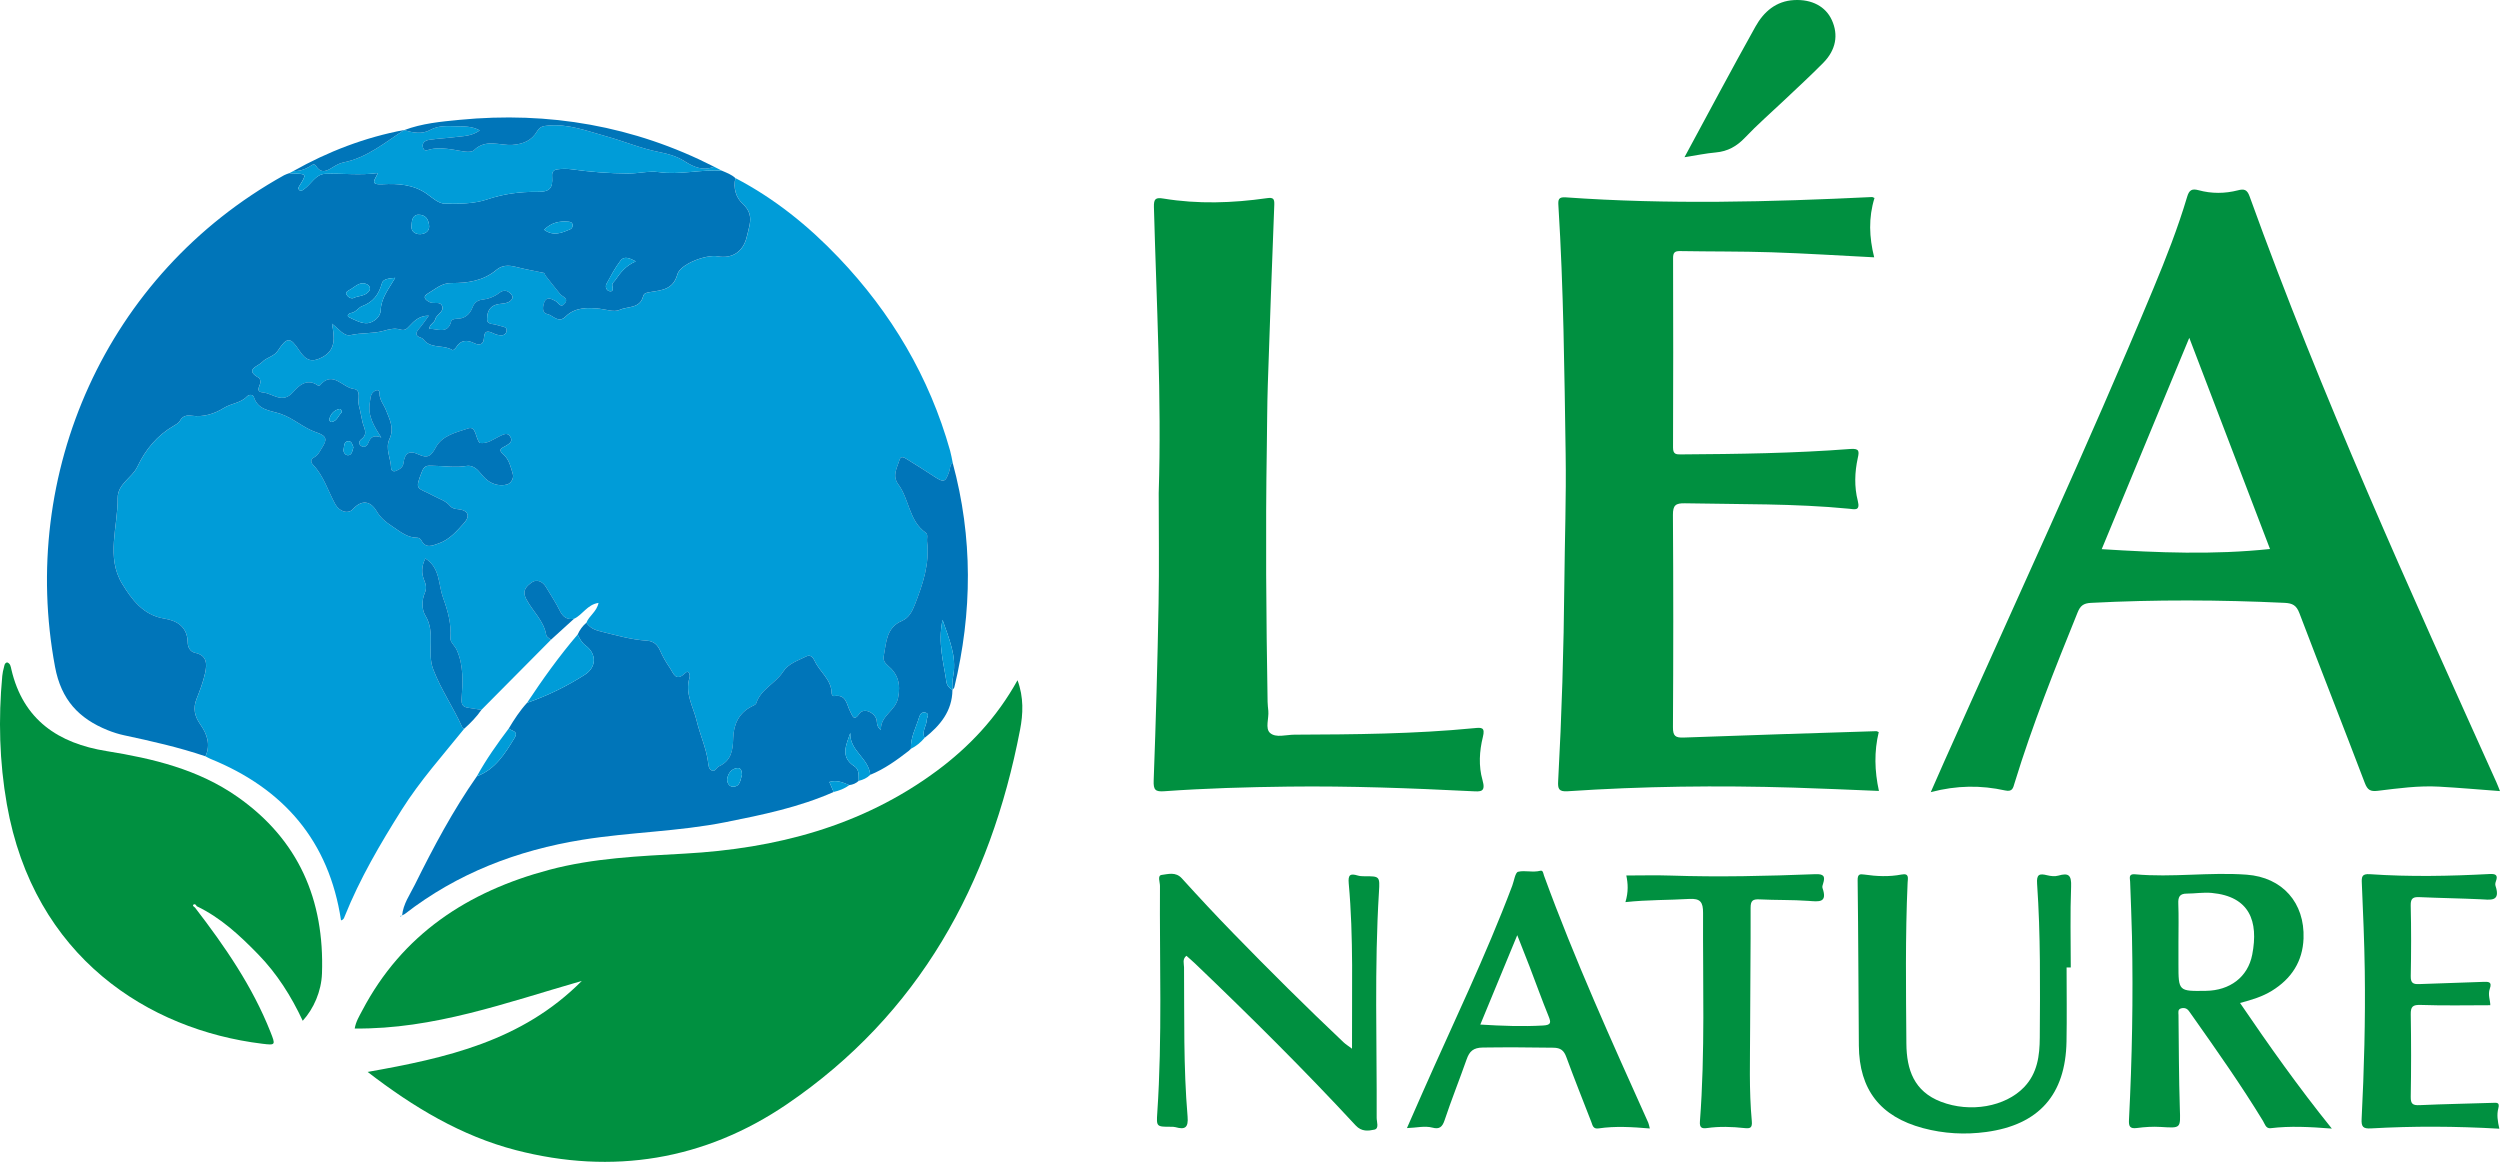
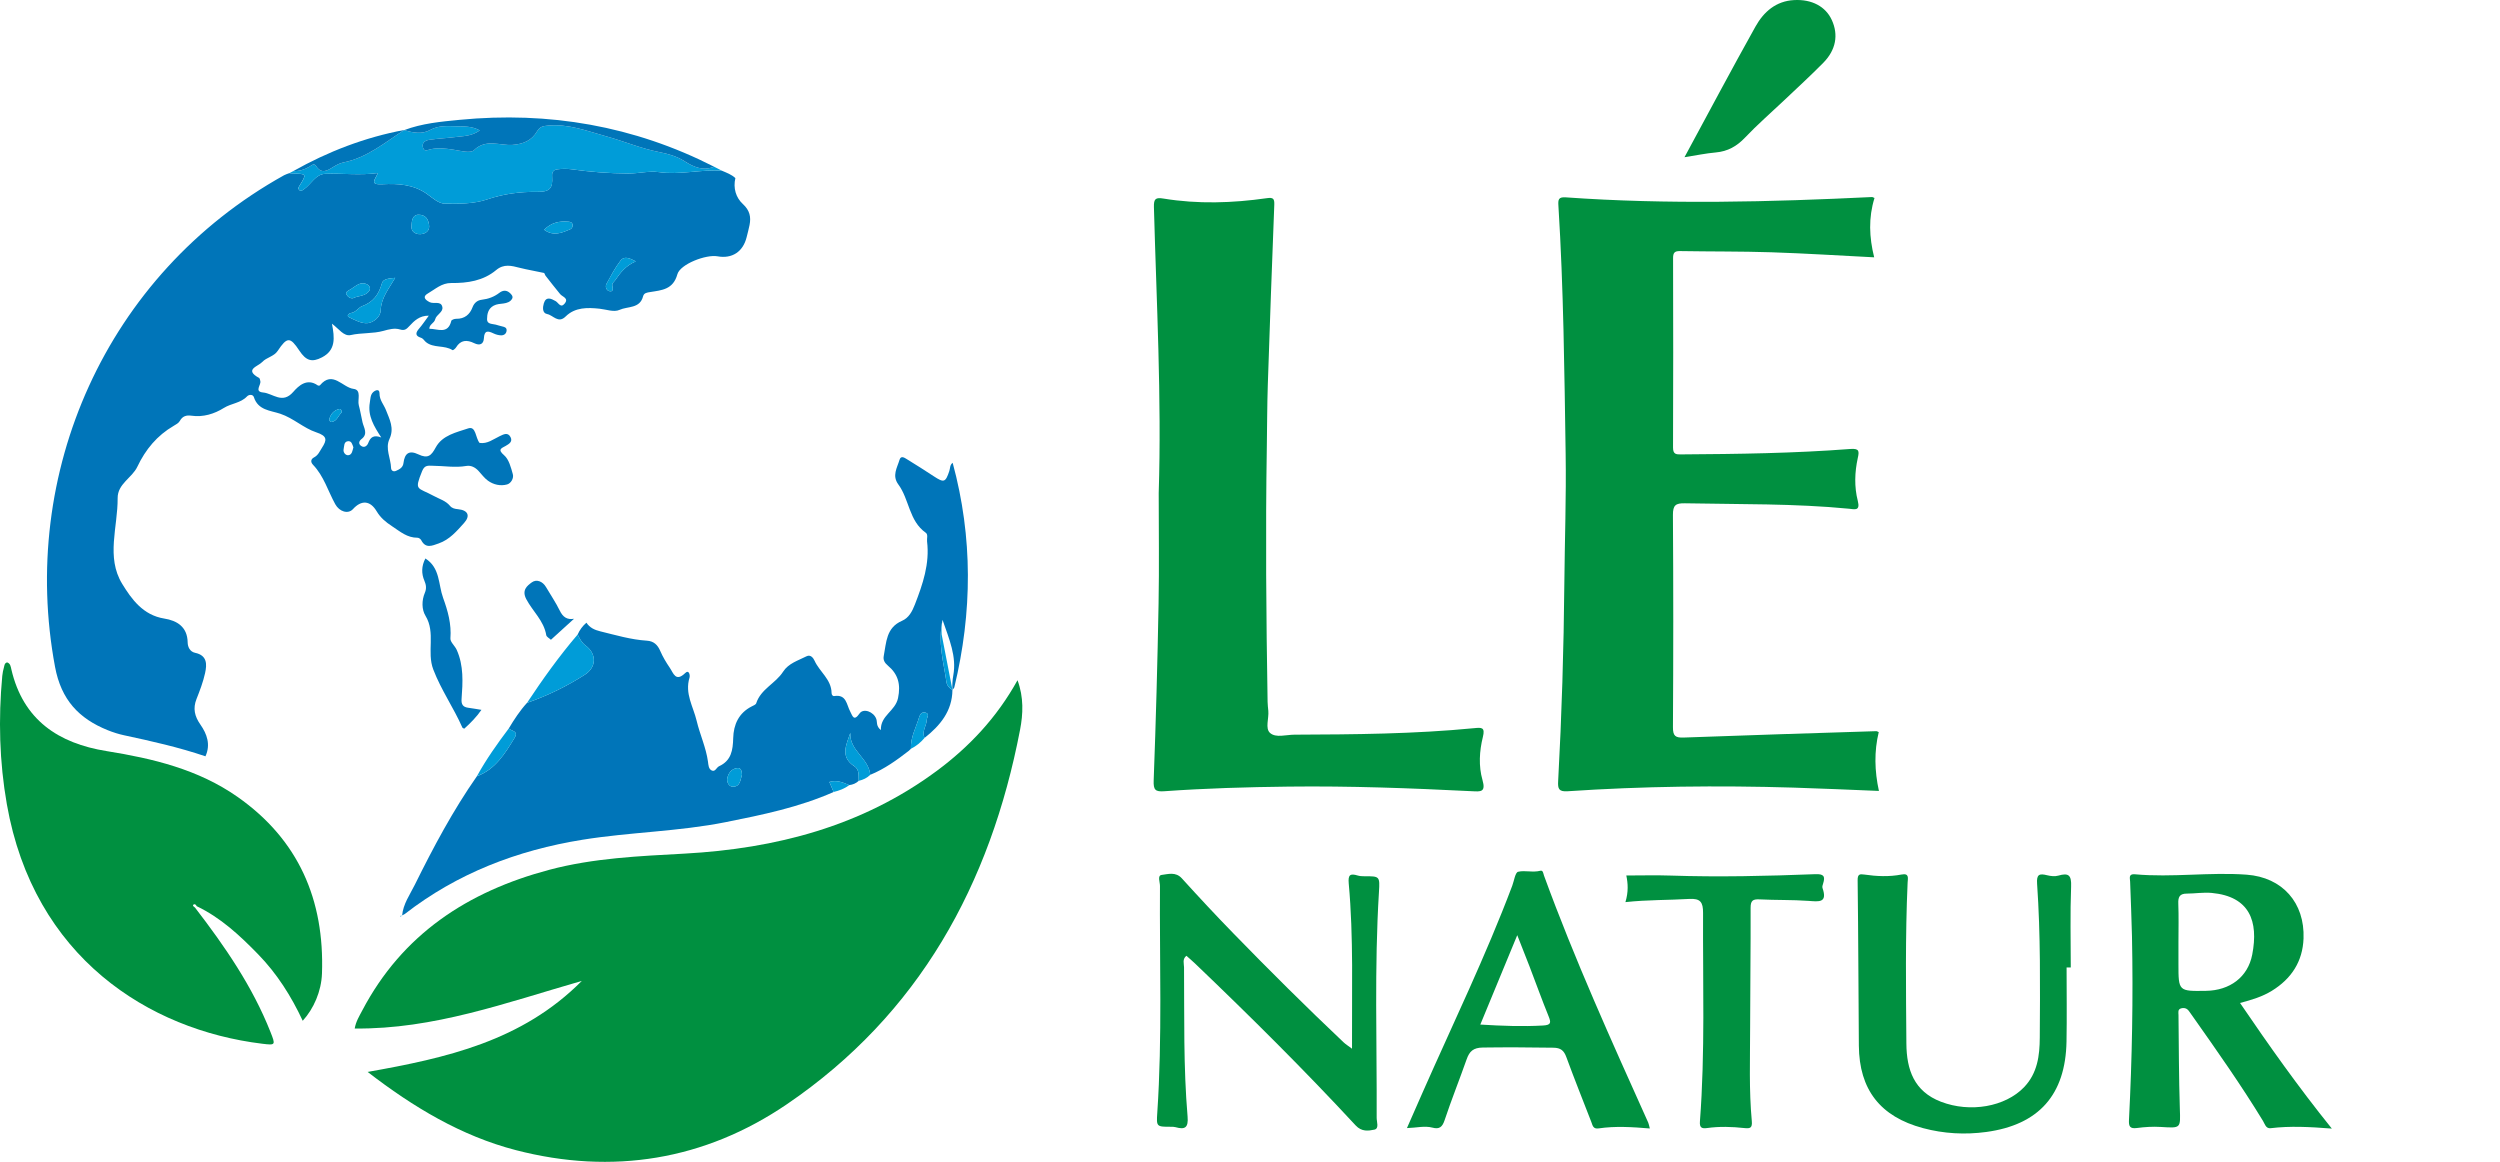
<svg xmlns="http://www.w3.org/2000/svg" version="1.1" id="Layer_1" x="0px" y="0px" width="531.103px" height="246.826px" viewBox="0 0 531.103 246.826" enable-background="new 0 0 531.103 246.826" xml:space="preserve">
  <g>
-     <path fill-rule="evenodd" clip-rule="evenodd" fill="#009CD8" d="M124.583,132.285c0.558-1.479,2.186-2.313,2.572-4.208   c-2.416,0.357-3.386,2.549-5.211,3.379c-1.492,0.257-2.364-0.379-3.029-1.737c-0.847-1.729-1.943-3.334-2.919-5   c-0.721-1.229-2.015-1.72-3.003-1.008c-0.995,0.717-2.201,1.654-1.186,3.583c1.355,2.575,3.738,4.582,4.24,7.637   c0.061,0.372,0.649,0.659,0.994,0.985c-4.922,4.962-9.845,9.924-14.767,14.887c-0.948-0.151-1.894-0.321-2.845-0.451   c-1.101-0.149-1.455-0.745-1.374-1.838c0.262-3.539,0.477-7.092-1.03-10.452c-0.385-0.857-1.401-1.674-1.339-2.447   c0.24-3.044-0.544-5.835-1.557-8.615c-1.035-2.843-0.599-6.357-3.761-8.357c-0.848,1.626-0.863,3.218-0.206,4.739   c0.386,0.894,0.465,1.685,0.101,2.533c-0.714,1.664-0.672,3.6,0.124,4.902c2.217,3.63,0.225,7.667,1.663,11.422   c1.664,4.343,4.316,8.114,6.17,12.314c0.053,0.121,0.265,0.171,0.403,0.254c-4.552,5.649-9.405,11.058-13.289,17.23   c-4.562,7.249-8.885,14.613-12.087,22.584c-0.145,0.36-0.234,0.783-0.799,0.898c-2.542-16.846-12.169-27.978-27.728-34.301   c-0.367-0.149-0.708-0.36-1.063-0.542c1.138-2.49,0.328-4.741-1.082-6.756c-1.218-1.741-1.617-3.407-0.819-5.417   c0.711-1.792,1.405-3.617,1.819-5.491c0.411-1.861,0.485-3.775-2.117-4.323c-1.107-0.233-1.568-1.26-1.582-2.213   c-0.049-3.32-2.302-4.64-4.959-5.062c-4.531-0.719-6.973-4.149-8.952-7.381c-3.466-5.66-0.914-12.093-0.963-18.195   c-0.025-3.055,3.055-4.292,4.187-6.684c1.732-3.66,4.196-6.638,7.729-8.689c0.479-0.278,1.049-0.589,1.295-1.039   c0.569-1.039,1.417-1.261,2.443-1.113c2.527,0.365,4.88-0.378,6.915-1.647c1.579-0.984,3.569-1.026,4.91-2.443   c0.434-0.458,1.27-0.455,1.458,0.139c0.886,2.807,3.513,2.836,5.619,3.542c2.78,0.932,4.956,3.052,7.616,3.936   c2.417,0.802,2.309,1.624,1.22,3.317c-0.477,0.742-0.79,1.557-1.658,2.009c-0.691,0.36-0.814,0.968-0.218,1.589   c2.285,2.384,3.17,5.562,4.714,8.365c0.875,1.587,2.73,2.171,3.766,1.033c1.786-1.963,3.651-1.837,5.013,0.445   c0.836,1.401,1.896,2.286,3.307,3.215c1.74,1.146,3.189,2.445,5.396,2.429c0.265-0.002,0.651,0.27,0.779,0.519   c0.955,1.844,2.301,1.181,3.701,0.694c2.322-0.808,3.851-2.625,5.391-4.333c1.409-1.563,0.833-2.734-1.253-2.939   c-0.682-0.067-1.283-0.18-1.723-0.711c-0.907-1.095-2.223-1.441-3.406-2.085c-3.551-1.933-4.239-1.02-2.514-5.312   c0.542-1.349,1.351-1.126,2.266-1.121c2.372,0.014,4.732,0.454,7.121,0.038c0.985-0.171,1.887,0.297,2.589,1.056   c0.653,0.707,1.233,1.521,2,2.073c1.197,0.864,2.676,1.187,4.071,0.8c0.832-0.23,1.454-1.323,1.219-2.17   c-0.398-1.433-0.83-3.158-1.862-4.042c-1.479-1.267-0.508-1.488,0.351-1.982c0.741-0.426,1.519-0.904,1.023-1.858   c-0.576-1.109-1.479-0.592-2.3-0.206c-1.37,0.644-2.607,1.691-4.279,1.436l0.001,0.001c-0.886-1.032-0.735-3.662-2.419-3.087   c-2.474,0.844-5.475,1.43-6.895,4.043c-0.931,1.712-1.629,2.461-3.683,1.479c-1.985-0.95-2.92-0.219-3.172,1.847   c-0.116,0.949-0.829,1.321-1.578,1.652c-0.602,0.267-1.039-0.092-1.053-0.595c-0.061-2.07-1.292-4.152-0.344-6.175   c1.074-2.296,0.013-4.189-0.748-6.153c-0.455-1.172-1.378-2.099-1.365-3.532c0.01-1.058-0.889-0.682-1.339-0.272   c-0.629,0.571-0.584,1.439-0.722,2.24c-0.483,2.813,0.9,5.035,2.432,7.392c-1.588-0.595-2.295-0.08-2.774,1.193   c-0.2,0.531-0.807,1.144-1.549,0.571c-0.615-0.476-0.357-1.056,0.131-1.426c1.46-1.105,0.469-2.435,0.213-3.549   c-0.281-1.228-0.483-2.501-0.796-3.644c-0.314-1.145,0.642-3.253-1.107-3.465c-2.365-0.288-4.439-3.994-7.15-0.756   c-0.068,0.081-0.356,0.088-0.46,0.015c-2.29-1.627-4.091,0.106-5.22,1.4c-2.302,2.638-4.293,0.3-6.37,0.11   c-1.992-0.183-0.381-1.617-0.614-2.437c-0.064-0.226-0.095-0.562-0.251-0.647c-3.275-1.798-0.223-2.447,0.653-3.392   c0.926-0.999,2.483-1.151,3.3-2.38c1.991-2.995,2.642-2.99,4.582-0.055c1.451,2.194,2.688,2.551,4.821,1.442   c2.946-1.53,2.699-4.128,2.113-7.154c1.464,1.086,2.528,2.748,3.981,2.421c2.318-0.521,4.704-0.266,6.95-0.89   c1.206-0.335,2.368-0.652,3.538-0.299c0.973,0.293,1.372-0.065,1.998-0.742c1.008-1.091,2.14-2.214,4.109-2.191   c-0.79,1.064-1.362,1.94-2.041,2.723c-0.749,0.862-0.939,1.551,0.356,1.964c0.518,0.165,0.707,0.615,1.059,0.91   c1.628,1.359,3.943,0.597,5.68,1.733c0.086,0.057,0.566-0.309,0.719-0.563c0.988-1.643,2.337-1.678,3.874-0.924   c1.167,0.573,1.993,0.228,2.06-1.041c0.09-1.73,0.861-1.599,2.038-1.036c0.495,0.237,1.07,0.399,1.612,0.413   c0.594,0.015,1.105-0.317,1.171-0.993c0.06-0.624-0.395-0.788-0.907-0.895c-0.472-0.099-0.928-0.266-1.396-0.384   c-0.752-0.19-1.859-0.075-1.851-1.147c0.008-1.086,0.22-2.243,1.396-2.881c0.673-0.365,1.382-0.375,2.101-0.469   c0.726-0.095,1.467-0.341,1.835-1.017c0.262-0.481-0.145-0.917-0.505-1.237c-0.716-0.637-1.493-0.558-2.202-0.014   c-1.121,0.859-2.345,1.312-3.763,1.478c-0.846,0.099-1.571,0.606-1.944,1.598c-0.574,1.528-1.688,2.482-3.469,2.445   c-0.356-0.007-0.985,0.213-1.04,0.438c-0.723,2.961-2.922,1.672-4.668,1.678l0.017,0.017c-0.047-0.945,1.032-1.196,1.227-1.999   c0.253-1.043,1.755-1.525,1.533-2.631c-0.278-1.384-1.786-0.577-2.684-1.028c-1.141-0.572-1.497-1.223-0.407-1.847   c1.568-0.898,2.93-2.249,4.998-2.225c3.425,0.04,6.792-0.467,9.528-2.755c1.635-1.367,3.241-0.923,4.982-0.48   c1.702,0.433,3.446,0.705,5.161,1.091c0.15,0.034,0.2,0.41,0.341,0.591c1.026,1.31,2.046,2.625,3.105,3.907   c0.5,0.605,1.885,0.861,0.96,2.006c-0.855,1.06-1.309-0.166-1.928-0.52c-0.944-0.539-2.038-1.055-2.501,0.474   c-0.242,0.798-0.377,2.076,0.706,2.279c1.273,0.238,2.354,2.079,3.916,0.528c2.03-2.015,4.715-1.923,7.212-1.662   c1.429,0.149,3.055,0.792,4.25,0.245c1.713-0.785,4.324-0.227,5.001-2.873c0.189-0.741,0.842-0.804,1.527-0.914   c2.446-0.392,4.862-0.523,5.755-3.764c0.599-2.175,6.12-4.267,8.528-3.826c3.096,0.567,5.428-0.964,6.189-4.064   c0.211-0.86,0.45-1.714,0.62-2.582c0.342-1.74,0.041-3.115-1.425-4.467c-1.477-1.361-2.086-3.371-1.587-5.504   c8.306,4.333,15.5,10.146,21.921,16.887c11.187,11.743,19.261,25.333,23.675,41.009c0.238,0.847,0.374,1.724,0.557,2.587   c-0.619,0.423-0.514,1.138-0.713,1.735c-0.814,2.444-1.145,2.537-3.293,1.127c-1.883-1.236-3.782-2.449-5.705-3.622   c-0.497-0.303-1.283-0.874-1.581,0.12c-0.508,1.699-1.638,3.36-0.248,5.242c2.344,3.172,2.242,7.738,5.822,10.253   c0.535,0.376,0.201,1.224,0.277,1.854c0.576,4.739-0.908,9.052-2.579,13.367c-0.586,1.512-1.302,2.867-2.753,3.492   c-3.385,1.46-3.315,4.607-3.871,7.461c-0.162,0.831,0.162,1.448,0.89,2.059c2.146,1.8,2.758,3.956,2.145,6.886   c-0.588,2.814-3.766,3.685-3.642,6.806c-1.071-0.872-0.738-1.695-0.972-2.352c-0.555-1.565-2.738-2.358-3.558-1.179   c-1.252,1.804-1.507,0.473-1.994-0.427c-0.781-1.443-0.769-3.686-3.376-3.274c-0.342,0.054-0.571-0.277-0.575-0.639   c-0.031-2.9-2.548-4.502-3.616-6.867c-0.257-0.567-0.833-1.388-1.716-0.939c-1.778,0.903-3.831,1.495-4.973,3.278   c-1.6,2.498-4.73,3.668-5.706,6.699c-0.096,0.299-0.615,0.494-0.969,0.675c-2.755,1.403-3.842,3.857-3.919,6.731   c-0.068,2.539-0.387,4.771-3.005,5.974c-0.543,0.25-0.807,1.239-1.538,0.909c-0.701-0.316-0.72-1.167-0.819-1.895   c-0.407-2.977-1.706-5.733-2.399-8.651c-0.728-3.062-2.561-5.798-1.52-9.182c0.155-0.504-0.106-1.769-0.896-0.995   c-2.056,2.012-2.524,0.021-3.29-1.098c-0.771-1.126-1.486-2.318-2.024-3.568c-0.57-1.324-1.392-2.103-2.852-2.195   c-3.387-0.214-6.619-1.186-9.892-1.983C126.285,133.819,125.284,133.351,124.583,132.285z" />
    <path fill-rule="evenodd" clip-rule="evenodd" fill="#009040" d="M123.6,208.388c-16.13,4.638-31.487,10.297-48.246,10.11   c0.25-1.479,0.975-2.63,1.59-3.803c8.527-16.233,22.442-25.31,39.735-29.91c9.432-2.509,19.093-2.907,28.772-3.442   c19.348-1.069,37.586-5.784,53.469-17.511c7.017-5.181,12.879-11.442,17.242-19.324c1.348,3.641,1.188,7.159,0.543,10.52   c-6.309,32.849-21.446,60.438-49.528,79.551c-17.465,11.888-37.07,15.081-57.593,9.756c-11.575-3.004-21.772-9.121-31.484-16.613   C94.781,224.759,110.875,221.201,123.6,208.388z" />
    <path fill-rule="evenodd" clip-rule="evenodd" fill="#0075B9" d="M91.209,69.84c1.746-0.005,3.945,1.283,4.668-1.678   c0.055-0.225,0.683-0.445,1.04-0.438c1.781,0.037,2.895-0.917,3.469-2.445c0.373-0.992,1.099-1.499,1.944-1.598   c1.418-0.166,2.643-0.619,3.763-1.478c0.709-0.544,1.486-0.623,2.202,0.014c0.361,0.321,0.767,0.756,0.505,1.237   c-0.368,0.676-1.109,0.922-1.835,1.017c-0.718,0.095-1.427,0.104-2.101,0.469c-1.176,0.638-1.388,1.794-1.396,2.881   c-0.008,1.072,1.099,0.957,1.851,1.147c0.468,0.118,0.924,0.285,1.396,0.384c0.512,0.107,0.966,0.271,0.907,0.895   c-0.065,0.676-0.577,1.007-1.171,0.993c-0.542-0.014-1.118-0.176-1.612-0.413c-1.176-0.563-1.947-0.694-2.038,1.036   c-0.066,1.269-0.893,1.614-2.06,1.041c-1.537-0.754-2.886-0.719-3.874,0.924c-0.153,0.255-0.632,0.62-0.719,0.563   c-1.737-1.136-4.052-0.374-5.68-1.733c-0.353-0.294-0.542-0.745-1.059-0.91c-1.295-0.413-1.105-1.102-0.356-1.964   c0.679-0.782,1.251-1.658,2.041-2.723c-1.969-0.023-3.101,1.1-4.109,2.191c-0.625,0.677-1.025,1.036-1.998,0.742   c-1.17-0.353-2.332-0.036-3.538,0.299c-2.246,0.624-4.631,0.368-6.95,0.89c-1.454,0.327-2.518-1.335-3.981-2.421   c0.586,3.026,0.833,5.624-2.113,7.154c-2.133,1.109-3.37,0.751-4.821-1.442c-1.94-2.935-2.591-2.94-4.582,0.055   c-0.817,1.229-2.374,1.381-3.3,2.38c-0.876,0.945-3.929,1.593-0.653,3.392c0.156,0.085,0.187,0.421,0.251,0.647   c0.233,0.82-1.378,2.254,0.614,2.437c2.077,0.19,4.068,2.528,6.37-0.11c1.129-1.293,2.93-3.027,5.22-1.4   c0.104,0.073,0.392,0.066,0.46-0.015c2.71-3.238,4.785,0.468,7.15,0.756c1.749,0.212,0.793,2.321,1.107,3.465   c0.313,1.143,0.515,2.417,0.796,3.644c0.256,1.114,1.247,2.443-0.213,3.549c-0.488,0.37-0.747,0.95-0.131,1.426   c0.742,0.573,1.35-0.04,1.549-0.571c0.479-1.273,1.186-1.788,2.774-1.193c-1.532-2.357-2.915-4.58-2.432-7.392   c0.138-0.801,0.093-1.669,0.722-2.24c0.45-0.409,1.349-0.785,1.339,0.272c-0.013,1.434,0.911,2.36,1.365,3.532   c0.761,1.964,1.822,3.857,0.748,6.153c-0.947,2.023,0.283,4.104,0.344,6.175c0.015,0.503,0.451,0.862,1.053,0.595   c0.749-0.331,1.462-0.703,1.578-1.652c0.252-2.066,1.187-2.797,3.172-1.847c2.054,0.983,2.752,0.234,3.683-1.479   c1.419-2.614,4.421-3.2,6.895-4.043c1.684-0.575,1.533,2.056,2.419,3.087c-0.035,0.067-0.07,0.133-0.105,0.2   c0.035-0.067,0.069-0.134,0.104-0.201c1.672,0.255,2.91-0.792,4.279-1.436c0.821-0.386,1.724-0.904,2.3,0.206   c0.495,0.955-0.283,1.433-1.023,1.858c-0.859,0.494-1.831,0.716-0.351,1.982c1.032,0.884,1.463,2.609,1.862,4.042   c0.235,0.847-0.387,1.939-1.219,2.17c-1.395,0.387-2.875,0.064-4.071-0.8c-0.766-0.553-1.346-1.367-2-2.073   c-0.702-0.759-1.604-1.228-2.589-1.056c-2.389,0.416-4.749-0.024-7.121-0.038c-0.915-0.005-1.723-0.228-2.266,1.121   c-1.725,4.292-1.037,3.379,2.514,5.312c1.183,0.644,2.499,0.991,3.406,2.085c0.439,0.531,1.041,0.645,1.723,0.711   c2.086,0.205,2.663,1.376,1.253,2.939c-1.54,1.708-3.068,3.525-5.391,4.333c-1.4,0.487-2.747,1.15-3.701-0.694   c-0.128-0.249-0.514-0.521-0.779-0.519c-2.207,0.016-3.656-1.284-5.396-2.429c-1.411-0.929-2.471-1.814-3.307-3.215   c-1.362-2.282-3.227-2.408-5.013-0.445c-1.036,1.139-2.891,0.555-3.766-1.033c-1.544-2.803-2.429-5.981-4.714-8.365   c-0.596-0.621-0.473-1.229,0.218-1.589c0.868-0.452,1.181-1.267,1.658-2.009c1.089-1.693,1.197-2.515-1.22-3.317   c-2.66-0.883-4.836-3.004-7.616-3.936c-2.106-0.706-4.733-0.735-5.619-3.542c-0.188-0.594-1.024-0.598-1.458-0.139   c-1.341,1.417-3.331,1.459-4.91,2.443c-2.035,1.269-4.387,2.012-6.915,1.647c-1.026-0.148-1.874,0.074-2.443,1.113   c-0.246,0.45-0.816,0.761-1.295,1.039c-3.533,2.051-5.997,5.03-7.729,8.689c-1.132,2.391-4.211,3.628-4.187,6.684   c0.049,6.102-2.503,12.535,0.963,18.195c1.979,3.232,4.421,6.662,8.952,7.381c2.657,0.421,4.91,1.741,4.959,5.062   c0.014,0.953,0.475,1.979,1.582,2.213c2.603,0.548,2.528,2.462,2.117,4.323c-0.414,1.874-1.108,3.699-1.819,5.491   c-0.797,2.01-0.399,3.676,0.819,5.417c1.409,2.015,2.219,4.266,1.082,6.756c-5.655-1.918-11.468-3.222-17.297-4.472   c-1.175-0.252-2.34-0.623-3.456-1.073c-6.135-2.476-9.889-6.438-11.202-13.461c-7.649-40.933,10.64-83.286,48.659-104.437   c0.346-0.192,0.739-0.299,1.111-0.445c0.241,0.022,0.481,0.059,0.723,0.066c2.986,0.089,2.991,0.091,1.422,2.639   c-0.181,0.294-0.341,0.562-0.066,0.849c0.375,0.392,0.633,0.136,1.004-0.117c1.56-1.063,2.461-3.221,4.563-3.3   c3.651-0.138,7.307,0.377,11.161-0.165c-0.554,1.39-1.919,2.551,1.014,2.387c3.165-0.177,6.565,0.015,9.424,2.063   c1.165,0.834,2.472,2.028,3.735,2.054c3.025,0.062,6.242,0.054,9.049-0.9c3.514-1.195,6.98-1.636,10.601-1.604   c2.599,0.023,3.4-0.652,3.204-3.239c-0.091-1.197,0.442-1.464,1.247-1.561c0.953-0.114,1.945-0.122,2.896,0.011   c3.984,0.556,7.982,0.876,12.004,0.898c2.173,0.012,4.448-0.599,6.465-0.307c4.559,0.66,8.982-0.61,13.469-0.284   c0.998,0.432,2.031,0.796,2.846,1.562c-0.499,2.133,0.11,4.143,1.587,5.504c1.466,1.352,1.767,2.727,1.425,4.467   c-0.17,0.868-0.409,1.722-0.62,2.582c-0.762,3.1-3.094,4.631-6.189,4.064c-2.409-0.441-7.929,1.651-8.528,3.826   c-0.893,3.241-3.309,3.372-5.755,3.764c-0.685,0.11-1.337,0.173-1.527,0.914c-0.677,2.646-3.288,2.088-5.001,2.873   c-1.195,0.547-2.821-0.095-4.25-0.245c-2.497-0.261-5.182-0.353-7.212,1.662c-1.563,1.55-2.643-0.29-3.916-0.528   c-1.083-0.203-0.948-1.48-0.706-2.279c0.464-1.529,1.557-1.013,2.501-0.474c0.619,0.354,1.073,1.579,1.928,0.52   c0.925-1.146-0.459-1.401-0.96-2.006c-1.06-1.282-2.08-2.597-3.105-3.907c-0.142-0.181-0.191-0.558-0.341-0.591   c-1.715-0.386-3.459-0.658-5.161-1.091c-1.741-0.443-3.347-0.887-4.982,0.48c-2.736,2.289-6.103,2.795-9.528,2.755   c-2.068-0.024-3.43,1.327-4.998,2.225c-1.09,0.625-0.734,1.275,0.407,1.847c0.897,0.451,2.406-0.356,2.684,1.028   c0.222,1.106-1.28,1.588-1.533,2.631c-0.195,0.803-1.274,1.054-1.228,1.999c-0.041,0.059-0.082,0.118-0.122,0.177   C91.139,69.969,91.174,69.905,91.209,69.84z M83.957,59.023c-1.294,0.124-2.546,0.212-2.81,1.131   c-0.681,2.374-1.813,4.023-4.278,4.914c-0.648,0.234-1.27,1.261-2.265,1.421c-0.58,0.093-1.024,0.618-0.447,0.904   c1.255,0.621,2.715,1.409,3.983,1.252c1.176-0.146,2.678-1.255,2.735-2.713C80.979,63.267,82.579,61.385,83.957,59.023z    M88.775,45.614c-1.285,0.157-1.288,1.45-1.365,2.472c-0.091,1.196,0.958,1.712,1.907,1.663c1.065-0.056,2.054-0.686,1.832-2.01   C90.959,46.606,90.485,45.573,88.775,45.614z M135.055,55.532c-1.355-0.75-2.475-1.153-3.205-0.2   c-1.167,1.526-2.073,3.261-3.002,4.956c-0.354,0.643,0.003,1.441,0.624,1.573c0.867,0.185,0.734-0.565,0.613-1.14   c-0.119-0.565,0.342-0.802,0.607-1.191C131.767,57.952,132.895,56.457,135.055,55.532z M115.597,48.81   c1.96,1.439,3.744,0.66,5.511-0.083c0.391-0.165,0.593-0.574,0.528-1.004c-0.072-0.477-0.468-0.59-0.896-0.629   C118.824,46.915,117.102,47.296,115.597,48.81z M74.962,63.365c1.09-0.588,2.671-0.352,3.505-1.63   c0.274-0.42,0.077-0.997-0.378-1.26c-1.418-0.819-2.394,0.232-3.454,0.894c-0.136,0.084-0.282,0.153-0.414,0.241   c-0.382,0.255-0.949,0.46-0.539,1.067C73.947,63.07,74.316,63.407,74.962,63.365z M75.075,95.032   c-0.226-0.595-0.359-1.379-1.139-1.302c-0.928,0.093-0.791,1.083-0.934,1.688c-0.157,0.664,0.402,1.367,1.026,1.287   C74.8,96.606,74.885,95.702,75.075,95.032z M72.597,87.63c0.003-0.501-0.212-0.81-0.554-0.729c-1.1,0.261-1.768,1.038-2.073,2.091   c-0.088,0.303,0.166,0.708,0.532,0.64C71.668,89.416,71.873,88.193,72.597,87.63z" />
-     <path fill-rule="evenodd" clip-rule="evenodd" fill="#009040" d="M531.103,168.062c-4.43-0.33-8.675-0.708-12.928-0.945   c-4.37-0.244-8.709,0.358-13.03,0.883c-1.579,0.191-2.191-0.164-2.767-1.677c-4.58-12.046-9.313-24.034-13.896-36.078   c-0.622-1.633-1.436-2.095-3.144-2.175c-13.721-0.643-27.435-0.705-41.157,0.006c-1.567,0.081-2.245,0.633-2.794,1.989   c-4.834,11.951-9.622,23.919-13.399,36.26c-0.322,1.053-0.429,1.948-2.013,1.6c-5.1-1.122-10.229-1.111-15.803,0.36   c1.066-2.422,1.942-4.432,2.835-6.435c14.935-33.479,30.391-66.727,44.474-100.582c2.661-6.399,5.194-12.852,7.172-19.501   c0.417-1.401,1.016-1.74,2.402-1.362c2.769,0.755,5.593,0.74,8.373,0.024c1.295-0.333,1.942-0.198,2.476,1.282   c15.292,42.408,33.941,83.405,52.432,124.467C530.594,166.751,530.811,167.342,531.103,168.062z M482.244,116.632   c-5.709-14.934-11.328-29.632-17.151-44.865c-6.346,15.317-12.454,30.059-18.603,44.898   C458.561,117.42,470.247,117.892,482.244,116.632z" />
    <path fill-rule="evenodd" clip-rule="evenodd" fill="#009040" d="M398.222,42.061c-1.306,4.198-1.132,8.338-0.07,12.605   c-7.368-0.372-14.603-0.837-21.845-1.072c-6.457-0.21-12.923-0.14-19.383-0.255c-1.175-0.021-1.497,0.354-1.494,1.506   c0.035,13.416,0.046,26.833-0.009,40.249c-0.006,1.507,0.762,1.445,1.801,1.438c11.952-0.079,23.902-0.233,35.823-1.149   c1.953-0.15,1.949,0.44,1.627,1.908c-0.666,3.034-0.766,6.133,0.002,9.126c0.567,2.217-0.721,1.768-1.865,1.657   c-11.594-1.126-23.229-0.92-34.852-1.154c-1.965-0.04-2.572,0.389-2.559,2.476c0.101,15.032,0.093,30.065,0.005,45.097   c-0.01,1.881,0.532,2.257,2.293,2.192c13.63-0.507,27.264-0.921,40.896-1.355c0.146-0.004,0.294,0.108,0.53,0.201   c-0.996,4.109-0.889,8.248,0.038,12.496c-6.141-0.242-12.17-0.527-18.201-0.708c-15.99-0.48-31.974-0.296-47.937,0.776   c-1.877,0.126-2.095-0.535-2.007-2.121c0.766-14.028,1.188-28.068,1.317-42.118c0.084-9.125,0.416-18.253,0.276-27.374   c-0.268-17.596-0.441-35.198-1.537-52.771c-0.08-1.276-0.022-1.898,1.554-1.786c21.699,1.545,43.401,0.983,65.101-0.067   C397.801,41.854,397.876,41.916,398.222,42.061z" />
    <path fill-rule="evenodd" clip-rule="evenodd" fill="#009040" d="M246.157,104.767c0.637-20.278-0.472-40.526-1.017-60.785   c-0.048-1.79,0.388-2.067,2.035-1.797c7.313,1.199,14.645,0.96,21.95-0.083c1.367-0.195,1.638,0.103,1.586,1.415   c-0.495,12.741-0.958,25.483-1.377,38.227c-0.146,4.439-0.139,8.883-0.211,13.325c-0.289,18.013-0.132,36.025,0.167,54.036   c0.011,0.643,0.098,1.286,0.154,1.928c0.143,1.597-0.704,3.717,0.361,4.67c1.236,1.106,3.4,0.378,5.153,0.372   c12.757-0.052,25.515-0.143,38.228-1.383c1.563-0.152,2.361-0.229,1.836,1.88c-0.743,2.983-0.929,6.178-0.084,9.125   c0.755,2.635-0.391,2.48-2.224,2.389c-12.985-0.646-25.977-1.137-38.982-0.979c-8.799,0.106-17.597,0.356-26.374,0.984   c-1.915,0.137-2.346-0.256-2.269-2.294c0.47-12.504,0.808-25.014,1.039-37.525C246.274,120.438,246.157,112.602,246.157,104.767z" />
    <path fill-rule="evenodd" clip-rule="evenodd" fill="#0075B9" d="M124.583,132.285c0.7,1.066,1.701,1.534,2.944,1.837   c3.273,0.797,6.505,1.77,9.892,1.983c1.46,0.092,2.282,0.871,2.852,2.195c0.538,1.25,1.254,2.442,2.024,3.568   c0.766,1.119,1.234,3.109,3.29,1.098c0.79-0.773,1.051,0.491,0.896,0.995c-1.041,3.383,0.792,6.12,1.52,9.182   c0.693,2.918,1.992,5.674,2.399,8.651c0.099,0.728,0.118,1.579,0.819,1.895c0.731,0.33,0.995-0.66,1.538-0.909   c2.618-1.203,2.937-3.435,3.005-5.974c0.077-2.874,1.164-5.328,3.919-6.731c0.354-0.181,0.874-0.375,0.969-0.675   c0.976-3.031,4.106-4.202,5.706-6.699c1.142-1.783,3.195-2.375,4.973-3.278c0.883-0.449,1.459,0.373,1.716,0.939   c1.067,2.365,3.584,3.966,3.616,6.867c0.004,0.362,0.233,0.693,0.575,0.639c2.607-0.411,2.595,1.831,3.376,3.274   c0.487,0.9,0.742,2.231,1.994,0.427c0.819-1.179,3.002-0.386,3.558,1.179c0.234,0.657-0.1,1.48,0.972,2.352   c-0.124-3.122,3.054-3.992,3.642-6.806c0.613-2.931,0.001-5.086-2.145-6.886c-0.728-0.61-1.052-1.228-0.89-2.059   c0.556-2.854,0.486-6,3.871-7.461c1.451-0.625,2.167-1.98,2.753-3.492c1.671-4.315,3.155-8.628,2.579-13.367   c-0.077-0.629,0.258-1.477-0.277-1.854c-3.58-2.515-3.478-7.082-5.822-10.253c-1.39-1.882-0.26-3.542,0.248-5.242   c0.298-0.994,1.084-0.423,1.581-0.12c1.923,1.173,3.822,2.385,5.705,3.622c2.148,1.41,2.479,1.317,3.293-1.127   c0.199-0.597,0.095-1.312,0.713-1.735c4.304,15.863,4.193,31.76,0.351,47.682c-0.049,0.203-0.264,0.365-0.403,0.545   c-0.066-1.042,0.001-2.059,0.187-3.103c0.71-3.988-0.82-7.526-2.288-11.766c-1.048,4.979,0.246,9.069,0.827,13.205   c0.098,0.696,0.586,1.317,1.275,1.677c-0.049,4.515-2.609,7.572-5.916,10.195c-0.671-1.401,0.441-2.58,0.473-3.884   c0.011-0.48,0.647-1.149-0.198-1.456c-0.792-0.288-1.232,0.271-1.427,0.926c-0.66,2.221-1.862,4.304-1.75,6.725l0.009-0.007   c-0.151,0.145-0.303,0.29-0.454,0.435c-2.558,1.985-5.176,3.873-8.201,5.107c-0.271-3.521-4.464-5.125-4.228-8.915   c-0.869,2.552-2.221,5.091,0.849,7.09c1.119,0.728,0.867,1.994,0.934,3.105c-0.573,0.526-1.252,0.813-2.019,0.906   c-1.324-0.559-2.646-1.151-4.218-0.672c0.362,0.852,0.633,1.492,0.905,2.133c-7.338,3.244-15.122,4.847-22.941,6.407   c-10.057,2.006-20.33,2.11-30.424,3.739c-13.836,2.233-26.564,7.105-37.717,15.757c-0.183,0.142-0.418,0.216-0.629,0.321   l0.036,0.053c0.214-2.475,1.658-4.46,2.708-6.58c3.933-7.941,8.093-15.759,13.183-23.042c3.949-1.475,5.978-4.833,8.017-8.177   c0.897-1.471-0.699-1.397-1.243-1.976c1.146-1.916,2.362-3.782,3.874-5.437c4.329-1.513,8.429-3.511,12.284-5.982   c2.508-1.607,2.548-4.438,0.137-6.218c-0.833-0.615-1.231-1.46-1.663-2.32C123.151,133.818,123.767,132.977,124.583,132.285z    M157.627,164.594c-0.02-0.753-0.188-1.503-0.974-1.43c-1.247,0.115-1.955,1.129-2.157,2.217c-0.131,0.704,0.317,1.766,1.226,1.748   C157.305,167.099,157.277,165.617,157.627,164.594z" />
    <path fill-rule="evenodd" clip-rule="evenodd" fill="#009040" d="M41.462,192.854c6.307,8.204,12.162,16.682,15.999,26.383   c1.106,2.797,1.104,2.843-1.76,2.494c-24.11-2.942-48.535-18.38-54.246-50.885c-1.59-9.051-1.816-18.13-0.972-27.256   c0.059-0.636,0.199-1.272,0.372-1.889c0.099-0.354,0.097-0.821,0.649-0.983c0.713,0.211,0.779,0.923,0.913,1.496   c2.502,10.731,9.972,15.701,20.222,17.347c9.865,1.585,19.49,3.883,27.822,9.727c12.988,9.108,18.486,21.908,17.943,37.506   c-0.133,3.826-1.774,7.521-4.091,10.062c-2.448-5.245-5.483-10.027-9.479-14.132c-3.885-3.991-7.945-7.776-13.052-10.214   c-0.127-0.359-0.485-0.553-0.699-0.314C40.812,192.497,41.313,192.634,41.462,192.854z" />
    <path fill-rule="evenodd" clip-rule="evenodd" fill="#009040" d="M475.876,213.073c6.158,9.036,12.326,17.786,19.502,26.686   c-4.732-0.368-8.871-0.583-12.994-0.085c-1.037,0.125-1.24-0.905-1.632-1.546c-4.625-7.584-9.735-14.841-14.85-22.096   c-0.278-0.396-0.57-0.783-0.841-1.184c-0.414-0.613-0.991-0.816-1.684-0.634c-0.778,0.205-0.581,0.881-0.575,1.406   c0.074,6.621,0.074,13.245,0.285,19.862c0.138,4.259,0.283,4.197-4.053,3.93c-1.683-0.104-3.4,0.002-5.073,0.226   c-1.523,0.205-1.745-0.399-1.678-1.727c0.664-12.987,0.902-25.984,0.637-38.986c-0.079-3.873-0.269-7.743-0.394-11.615   c-0.024-0.743-0.407-1.704,1.031-1.573c7.905,0.723,15.821-0.498,23.719,0.081c7.61,0.558,12.38,5.979,12.09,13.57   c-0.188,4.898-2.59,8.549-6.727,11.098C480.628,211.726,478.393,212.405,475.876,213.073z M462.792,200.187   c0,1.533,0,3.065,0,4.599c0,5.806,0,5.806,5.883,5.708c4.992-0.083,8.86-2.87,9.791-7.696c1.373-7.108-0.557-12.359-8.611-13.103   c-1.749-0.162-3.537,0.14-5.309,0.145c-1.5,0.005-1.842,0.724-1.785,2.12C462.869,194.697,462.792,197.444,462.792,200.187z" />
    <path fill-rule="evenodd" clip-rule="evenodd" fill="#009040" d="M287.224,222.791c-0.061-12.056,0.351-23.608-0.699-35.126   c-0.166-1.815,0.305-2.156,1.89-1.674c0.454,0.138,0.957,0.164,1.438,0.162c3.249-0.01,3.3-0.014,3.092,3.364   c-0.985,15.975-0.416,31.963-0.485,47.946c-0.004,0.868,0.574,2.297-0.494,2.521c-1.271,0.267-2.699,0.475-3.966-0.894   c-10.972-11.853-22.438-23.221-34.106-34.385c-0.582-0.556-1.198-1.075-1.852-1.657c-0.904,0.697-0.511,1.656-0.505,2.45   c0.08,10.571-0.143,21.154,0.753,31.699c0.2,2.357-0.529,2.84-2.573,2.259c-0.305-0.086-0.642-0.084-0.962-0.084   c-3.062,0-3.104,0-2.901-2.981c1.082-16.053,0.463-32.125,0.571-48.188c0.005-0.815-0.602-2.218,0.367-2.336   c1.372-0.166,2.972-0.714,4.281,0.73c3.576,3.946,7.208,7.843,10.923,11.66c7.658,7.871,15.444,15.616,23.425,23.163   C285.862,221.839,286.393,222.165,287.224,222.791z" />
    <path fill-rule="evenodd" clip-rule="evenodd" fill="#009040" d="M439.028,205.528c0,5.246,0.08,10.493-0.016,15.737   c-0.206,11.299-5.863,17.694-17.06,19.214c-4.508,0.612-9.016,0.365-13.443-0.824c-9.057-2.433-13.537-8.157-13.612-17.518   c-0.094-11.714-0.11-23.43-0.259-35.143c-0.018-1.294,0.47-1.34,1.373-1.208c2.652,0.387,5.306,0.511,7.953,0   c1.697-0.328,1.332,0.8,1.29,1.736c-0.508,11.384-0.346,22.774-0.262,34.163c0.041,5.577,1.635,10.182,7.357,12.375   c6.212,2.381,13.64,1.068,17.626-3.075c2.873-2.985,3.335-6.732,3.357-10.563c0.063-10.9,0.184-21.808-0.571-32.691   c-0.139-1.988,0.484-2.206,2.123-1.795c0.76,0.19,1.653,0.296,2.382,0.083c2.228-0.653,2.815-0.071,2.723,2.327   c-0.222,5.72-0.071,11.455-0.071,17.183C439.622,205.529,439.325,205.528,439.028,205.528z" />
    <path fill-rule="evenodd" clip-rule="evenodd" fill="#009040" d="M350.491,239.733c-3.81-0.313-7.355-0.536-10.881-0.013   c-1.201,0.178-1.276-0.675-1.559-1.398c-1.775-4.576-3.602-9.134-5.292-13.742c-0.516-1.408-1.193-1.982-2.758-2.003   c-5-0.071-9.993-0.11-14.995-0.036c-2.023,0.03-2.835,0.806-3.433,2.507c-1.521,4.326-3.232,8.587-4.682,12.936   c-0.489,1.468-1.129,1.96-2.569,1.577c-1.678-0.446-3.366,0.033-5.428,0.092c1.184-2.691,2.267-5.168,3.359-7.642   c6.432-14.572,13.387-28.917,19.01-43.839c0.393-1.043,0.627-2.821,1.245-2.97c1.473-0.354,3.117,0.203,4.713-0.214   c0.609-0.159,0.632,0.593,0.787,1.018c6.513,17.858,14.358,35.154,22.141,52.476C350.277,238.763,350.317,239.083,350.491,239.733z    M314.479,217.661c4.66,0.283,8.984,0.447,13.33,0.199c1.737-0.099,1.719-0.625,1.167-1.984c-1.419-3.495-2.694-7.048-4.044-10.571   c-0.803-2.093-1.637-4.173-2.605-6.637C319.603,205.262,317.067,211.396,314.479,217.661z" />
-     <path fill-rule="evenodd" clip-rule="evenodd" fill="#009040" d="M530.962,239.782c-9.323-0.532-18.277-0.571-27.223-0.065   c-1.699,0.096-2.12-0.296-2.034-1.994c0.533-10.482,0.815-20.976,0.67-31.472c-0.087-6.211-0.363-12.42-0.626-18.626   c-0.057-1.334-0.021-2.03,1.711-1.911c8.462,0.579,16.934,0.412,25.398-0.035c1.171-0.062,1.92,0.104,1.376,1.538   c-0.111,0.291-0.183,0.674-0.089,0.955c1.164,3.5-1.136,2.963-3.223,2.868c-4.272-0.195-8.551-0.256-12.823-0.448   c-1.352-0.061-2.005,0.125-1.964,1.771c0.122,5.007,0.102,10.02,0.008,15.027c-0.026,1.471,0.529,1.726,1.814,1.67   c4.515-0.195,9.034-0.271,13.548-0.469c1.158-0.051,1.969-0.047,1.434,1.443c-0.46,1.281,0.121,2.545,0.1,3.517   c-4.948,0-9.851,0.114-14.743-0.06c-1.753-0.063-2.182,0.348-2.153,2.048c0.096,5.816,0.098,11.636-0.004,17.452   c-0.026,1.56,0.447,1.854,1.903,1.788c5.16-0.236,10.327-0.317,15.489-0.488c0.893-0.03,1.562-0.148,1.21,1.187   C530.393,236.796,530.603,238.184,530.962,239.782z" />
    <path fill-rule="evenodd" clip-rule="evenodd" fill="#009040" d="M345.307,191.648c0.654-2.188,0.545-3.946,0.188-5.657   c3.167,0,6.297-0.089,9.42,0.017c10.253,0.347,20.499,0.098,30.741-0.297c1.779-0.069,2.14,0.44,1.652,1.982   c-0.097,0.304-0.23,0.677-0.138,0.946c1.12,3.227-0.771,2.906-2.958,2.748c-3.458-0.25-6.939-0.142-10.403-0.321   c-1.456-0.075-1.915,0.271-1.908,1.819c0.033,8.477-0.098,16.955-0.102,25.433c-0.002,6.62-0.26,13.25,0.357,19.853   c0.14,1.503-0.404,1.604-1.571,1.478c-2.651-0.288-5.313-0.374-7.964,0c-1.143,0.161-1.584-0.133-1.487-1.405   c1.122-14.755,0.594-29.535,0.666-44.307c0.012-2.292-0.576-3.107-2.954-2.964C354.435,191.235,350.003,191.138,345.307,191.648z" />
    <path fill-rule="evenodd" clip-rule="evenodd" fill="#009CD8" d="M153.39,36.276c-4.487-0.326-8.91,0.944-13.469,0.284   c-2.018-0.292-4.292,0.318-6.465,0.307c-4.022-0.022-8.021-0.342-12.004-0.898c-0.95-0.132-1.943-0.125-2.896-0.011   c-0.805,0.097-1.338,0.364-1.247,1.561c0.196,2.586-0.605,3.262-3.204,3.239c-3.621-0.032-7.087,0.408-10.601,1.604   c-2.808,0.955-6.024,0.962-9.049,0.9c-1.263-0.025-2.571-1.219-3.735-2.054c-2.859-2.048-6.26-2.24-9.424-2.063   c-2.933,0.164-1.568-0.997-1.014-2.387c-3.854,0.542-7.51,0.027-11.161,0.165c-2.102,0.08-3.003,2.237-4.563,3.3   c-0.371,0.253-0.63,0.509-1.004,0.117c-0.275-0.288-0.115-0.555,0.066-0.849c1.568-2.548,1.563-2.55-1.422-2.639   c-0.241-0.007-0.482-0.043-0.723-0.066c0.275-0.145,0.551-0.289,0.825-0.432c1.233,0.025,2.371-0.298,3.43-0.931   c0.445-0.266,0.951-0.855,1.418-0.148c1.146,1.737,2.336,1.016,3.624,0.213c0.672-0.419,1.418-0.824,2.183-0.976   c5.015-0.999,8.818-4.233,12.93-6.902l-0.041,0.034c1.862,0.542,3.793,0.947,5.562-0.047c1.792-1.007,3.752-0.796,5.556-0.764   c1.506,0.027,3.276-0.071,4.962,0.871c-1.741,1.253-3.551,1.197-5.27,1.419c-1.829,0.237-3.68,0.31-5.501,0.587   c-0.811,0.124-1.607,0.625-1.285,1.67c0.287,0.93,0.996,0.46,1.607,0.327c1.6-0.348,3.183-0.167,4.794,0.083   c1.488,0.231,3.67,0.843,4.415,0.121c2.588-2.511,5.487-0.938,8.171-1.13c2.366-0.168,4.113-0.954,5.238-2.876   c0.613-1.047,1.337-1.131,2.35-1.228c4.318-0.409,8.336,1.178,12.305,2.273c3.761,1.037,7.441,2.6,11.291,3.358   c1.94,0.382,3.768,0.906,5.362,1.928c2.002,1.283,3.948,2.118,6.302,1.179C152.264,35.703,152.827,35.99,153.39,36.276z" />
    <path fill-rule="evenodd" clip-rule="evenodd" fill="#009040" d="M357.854,33.4c5.16-9.532,10.021-18.699,15.08-27.754   c1.739-3.113,4.337-5.426,8.212-5.63c3.769-0.198,6.692,1.362,8.008,4.242c1.438,3.146,0.886,6.347-1.813,9.084   c-2.714,2.754-5.574,5.367-8.381,8.03c-2.749,2.609-5.624,5.097-8.227,7.843c-1.765,1.862-3.695,2.95-6.244,3.173   C362.413,32.571,360.36,33.007,357.854,33.4z" />
    <path fill-rule="evenodd" clip-rule="evenodd" fill="#0075B9" d="M151.701,35.416c-2.354,0.939-4.299,0.104-6.302-1.179   c-1.594-1.022-3.421-1.546-5.362-1.928c-3.85-0.758-7.53-2.321-11.291-3.358c-3.968-1.095-7.987-2.682-12.305-2.273   c-1.013,0.096-1.737,0.18-2.35,1.228c-1.125,1.922-2.872,2.708-5.238,2.876c-2.684,0.192-5.583-1.381-8.171,1.13   c-0.745,0.723-2.927,0.11-4.415-0.121c-1.611-0.25-3.194-0.431-4.794-0.083c-0.611,0.133-1.32,0.603-1.607-0.327   c-0.323-1.045,0.474-1.547,1.285-1.67c1.821-0.278,3.673-0.35,5.501-0.587c1.719-0.223,3.529-0.166,5.27-1.419   c-1.686-0.941-3.456-0.844-4.962-0.871c-1.803-0.032-3.764-0.243-5.556,0.764c-1.769,0.994-3.7,0.589-5.562,0.047   c3.797-1.434,7.815-1.805,11.787-2.188C116.585,23.625,134.665,26.735,151.701,35.416z" />
    <path fill-rule="evenodd" clip-rule="evenodd" fill="#0075B9" d="M98.624,154.805c-0.138-0.083-0.35-0.133-0.403-0.254   c-1.854-4.201-4.507-7.972-6.17-12.314c-1.438-3.755,0.554-7.792-1.663-11.422c-0.795-1.302-0.837-3.238-0.124-4.902   c0.364-0.848,0.285-1.639-0.101-2.533c-0.657-1.521-0.642-3.112,0.206-4.739c3.163,2,2.727,5.514,3.761,8.357   c1.012,2.78,1.797,5.571,1.557,8.615c-0.062,0.773,0.955,1.589,1.339,2.447c1.506,3.36,1.292,6.913,1.03,10.452   c-0.081,1.094,0.273,1.689,1.374,1.838c0.951,0.129,1.896,0.299,2.845,0.451C101.238,152.301,99.977,153.594,98.624,154.805z" />
    <path fill-rule="evenodd" clip-rule="evenodd" fill="#009CD8" d="M122.72,134.795c0.431,0.86,0.829,1.705,1.663,2.32   c2.412,1.78,2.372,4.61-0.137,6.218c-3.855,2.471-7.956,4.469-12.284,5.982C115.291,144.285,118.797,139.386,122.72,134.795z" />
    <path fill-rule="evenodd" clip-rule="evenodd" fill="#0075B9" d="M117.04,135.914c-0.344-0.326-0.933-0.613-0.994-0.985   c-0.501-3.055-2.884-5.062-4.24-7.637c-1.015-1.929,0.191-2.865,1.186-3.583c0.988-0.712,2.282-0.22,3.003,1.008   c0.977,1.666,2.073,3.271,2.919,5c0.665,1.358,1.537,1.995,3.029,1.737C120.31,132.941,118.675,134.427,117.04,135.914z" />
    <path fill-rule="evenodd" clip-rule="evenodd" fill="#0075B9" d="M85.883,27.61c-4.111,2.668-7.915,5.903-12.93,6.902   c-0.764,0.152-1.51,0.557-2.183,0.976c-1.288,0.803-2.478,1.524-3.624-0.213c-0.467-0.708-0.973-0.118-1.418,0.148   c-1.059,0.632-2.197,0.956-3.43,0.931C69.697,32.188,77.523,29.179,85.883,27.61z" />
    <path fill-rule="evenodd" clip-rule="evenodd" fill="#009CD8" d="M108.088,154.752c0.544,0.578,2.14,0.505,1.243,1.976   c-2.04,3.344-4.068,6.703-8.017,8.177C103.279,161.326,105.634,158.006,108.088,154.752z" />
    <path fill-rule="evenodd" clip-rule="evenodd" fill="#009CD8" d="M182.429,165.883c-0.067-1.111,0.185-2.377-0.934-3.105   c-3.07-1.999-1.717-4.538-0.849-7.09c-0.237,3.789,3.957,5.393,4.228,8.915C184.192,165.286,183.353,165.666,182.429,165.883z" />
    <path fill-rule="evenodd" clip-rule="evenodd" fill="#009CD8" d="M193.519,159.068c-0.113-2.421,1.089-4.504,1.75-6.725   c0.195-0.655,0.635-1.214,1.427-0.926c0.845,0.307,0.209,0.976,0.198,1.456c-0.031,1.304-1.144,2.482-0.473,3.884   C195.606,157.72,194.651,158.505,193.519,159.068z" />
    <path fill-rule="evenodd" clip-rule="evenodd" fill="#009CD8" d="M177.098,168.25c-0.272-0.641-0.543-1.281-0.905-2.133   c1.572-0.479,2.894,0.113,4.218,0.672C179.424,167.545,178.291,167.964,177.098,168.25z" />
    <path fill-rule="evenodd" clip-rule="evenodd" fill="#009CD8" d="M85.387,194.475c-0.094,0.104-0.188,0.207-0.282,0.31   c-0.015-0.076-0.03-0.15-0.045-0.226c0.121-0.011,0.242-0.021,0.363-0.032L85.387,194.475z" />
-     <path fill-rule="evenodd" clip-rule="evenodd" fill="#009CD8" d="M193.075,159.496c0.15-0.145,0.302-0.29,0.454-0.435   C193.377,159.206,193.225,159.351,193.075,159.496z" />
    <path fill-rule="evenodd" clip-rule="evenodd" fill="#009CD8" d="M83.957,59.023c-1.378,2.362-2.979,4.244-3.082,6.91   c-0.057,1.458-1.56,2.567-2.735,2.713c-1.268,0.157-2.728-0.632-3.983-1.252c-0.577-0.286-0.132-0.811,0.447-0.904   c0.995-0.16,1.617-1.187,2.265-1.421c2.466-0.891,3.598-2.54,4.278-4.914C81.411,59.235,82.663,59.146,83.957,59.023z" />
    <path fill-rule="evenodd" clip-rule="evenodd" fill="#009CD8" d="M88.775,45.614c1.709-0.041,2.184,0.993,2.374,2.124   c0.222,1.324-0.767,1.955-1.832,2.01c-0.949,0.05-1.998-0.467-1.907-1.663C87.488,47.063,87.491,45.771,88.775,45.614z" />
    <path fill-rule="evenodd" clip-rule="evenodd" fill="#009CD8" d="M135.055,55.532c-2.161,0.925-3.289,2.42-4.363,3.998   c-0.266,0.389-0.727,0.625-0.607,1.191c0.121,0.575,0.253,1.325-0.613,1.14c-0.62-0.132-0.977-0.93-0.624-1.573   c0.929-1.694,1.834-3.43,3.002-4.956C132.58,54.378,133.7,54.781,135.055,55.532z" />
    <path fill-rule="evenodd" clip-rule="evenodd" fill="#009CD8" d="M115.597,48.81c1.504-1.514,3.227-1.895,5.144-1.716   c0.428,0.04,0.823,0.152,0.896,0.629c0.065,0.43-0.137,0.839-0.528,1.004C119.341,49.47,117.557,50.25,115.597,48.81z" />
    <path fill-rule="evenodd" clip-rule="evenodd" fill="#009CD8" d="M74.962,63.365c-0.646,0.042-1.015-0.295-1.28-0.688   c-0.41-0.607,0.157-0.813,0.539-1.067c0.132-0.088,0.278-0.157,0.414-0.241c1.06-0.661,2.036-1.712,3.454-0.894   c0.455,0.263,0.652,0.84,0.378,1.26C77.633,63.014,76.052,62.777,74.962,63.365z" />
-     <path fill-rule="evenodd" clip-rule="evenodd" fill="#009CD8" d="M75.075,95.032c-0.19,0.67-0.275,1.574-1.046,1.673   c-0.624,0.08-1.183-0.624-1.026-1.287c0.143-0.605,0.005-1.595,0.934-1.688C74.716,93.653,74.849,94.438,75.075,95.032z" />
    <path fill-rule="evenodd" clip-rule="evenodd" fill="#009CD8" d="M72.597,87.63c-0.724,0.563-0.928,1.786-2.095,2.002   c-0.367,0.068-0.62-0.336-0.532-0.64c0.305-1.053,0.973-1.83,2.073-2.091C72.385,86.82,72.6,87.129,72.597,87.63z" />
    <path fill-rule="evenodd" clip-rule="evenodd" fill="#009CD8" d="M101.885,94.098c-0.034,0.067-0.069,0.134-0.104,0.201   c0.035-0.066,0.07-0.133,0.105-0.2L101.885,94.098z" />
    <path fill-rule="evenodd" clip-rule="evenodd" fill="#009CD8" d="M91.209,69.84c-0.035,0.064-0.071,0.129-0.105,0.194   c0.041-0.059,0.082-0.118,0.122-0.177C91.227,69.857,91.209,69.84,91.209,69.84z" />
-     <path fill-rule="evenodd" clip-rule="evenodd" fill="#009CD8" d="M202.337,146.562c-0.688-0.359-1.177-0.981-1.275-1.677   c-0.581-4.136-1.875-8.226-0.827-13.205c1.467,4.24,2.998,7.778,2.288,11.766c-0.186,1.044-0.253,2.06-0.187,3.103   C202.337,146.549,202.337,146.562,202.337,146.562z" />
+     <path fill-rule="evenodd" clip-rule="evenodd" fill="#009CD8" d="M202.337,146.562c-0.688-0.359-1.177-0.981-1.275-1.677   c-0.581-4.136-1.875-8.226-0.827-13.205c-0.186,1.044-0.253,2.06-0.187,3.103   C202.337,146.549,202.337,146.562,202.337,146.562z" />
    <path fill-rule="evenodd" clip-rule="evenodd" fill="#009CD8" d="M157.627,164.594c-0.351,1.022-0.323,2.505-1.905,2.535   c-0.909,0.018-1.357-1.044-1.226-1.748c0.202-1.088,0.91-2.102,2.157-2.217C157.44,163.091,157.607,163.841,157.627,164.594z" />
  </g>
</svg>